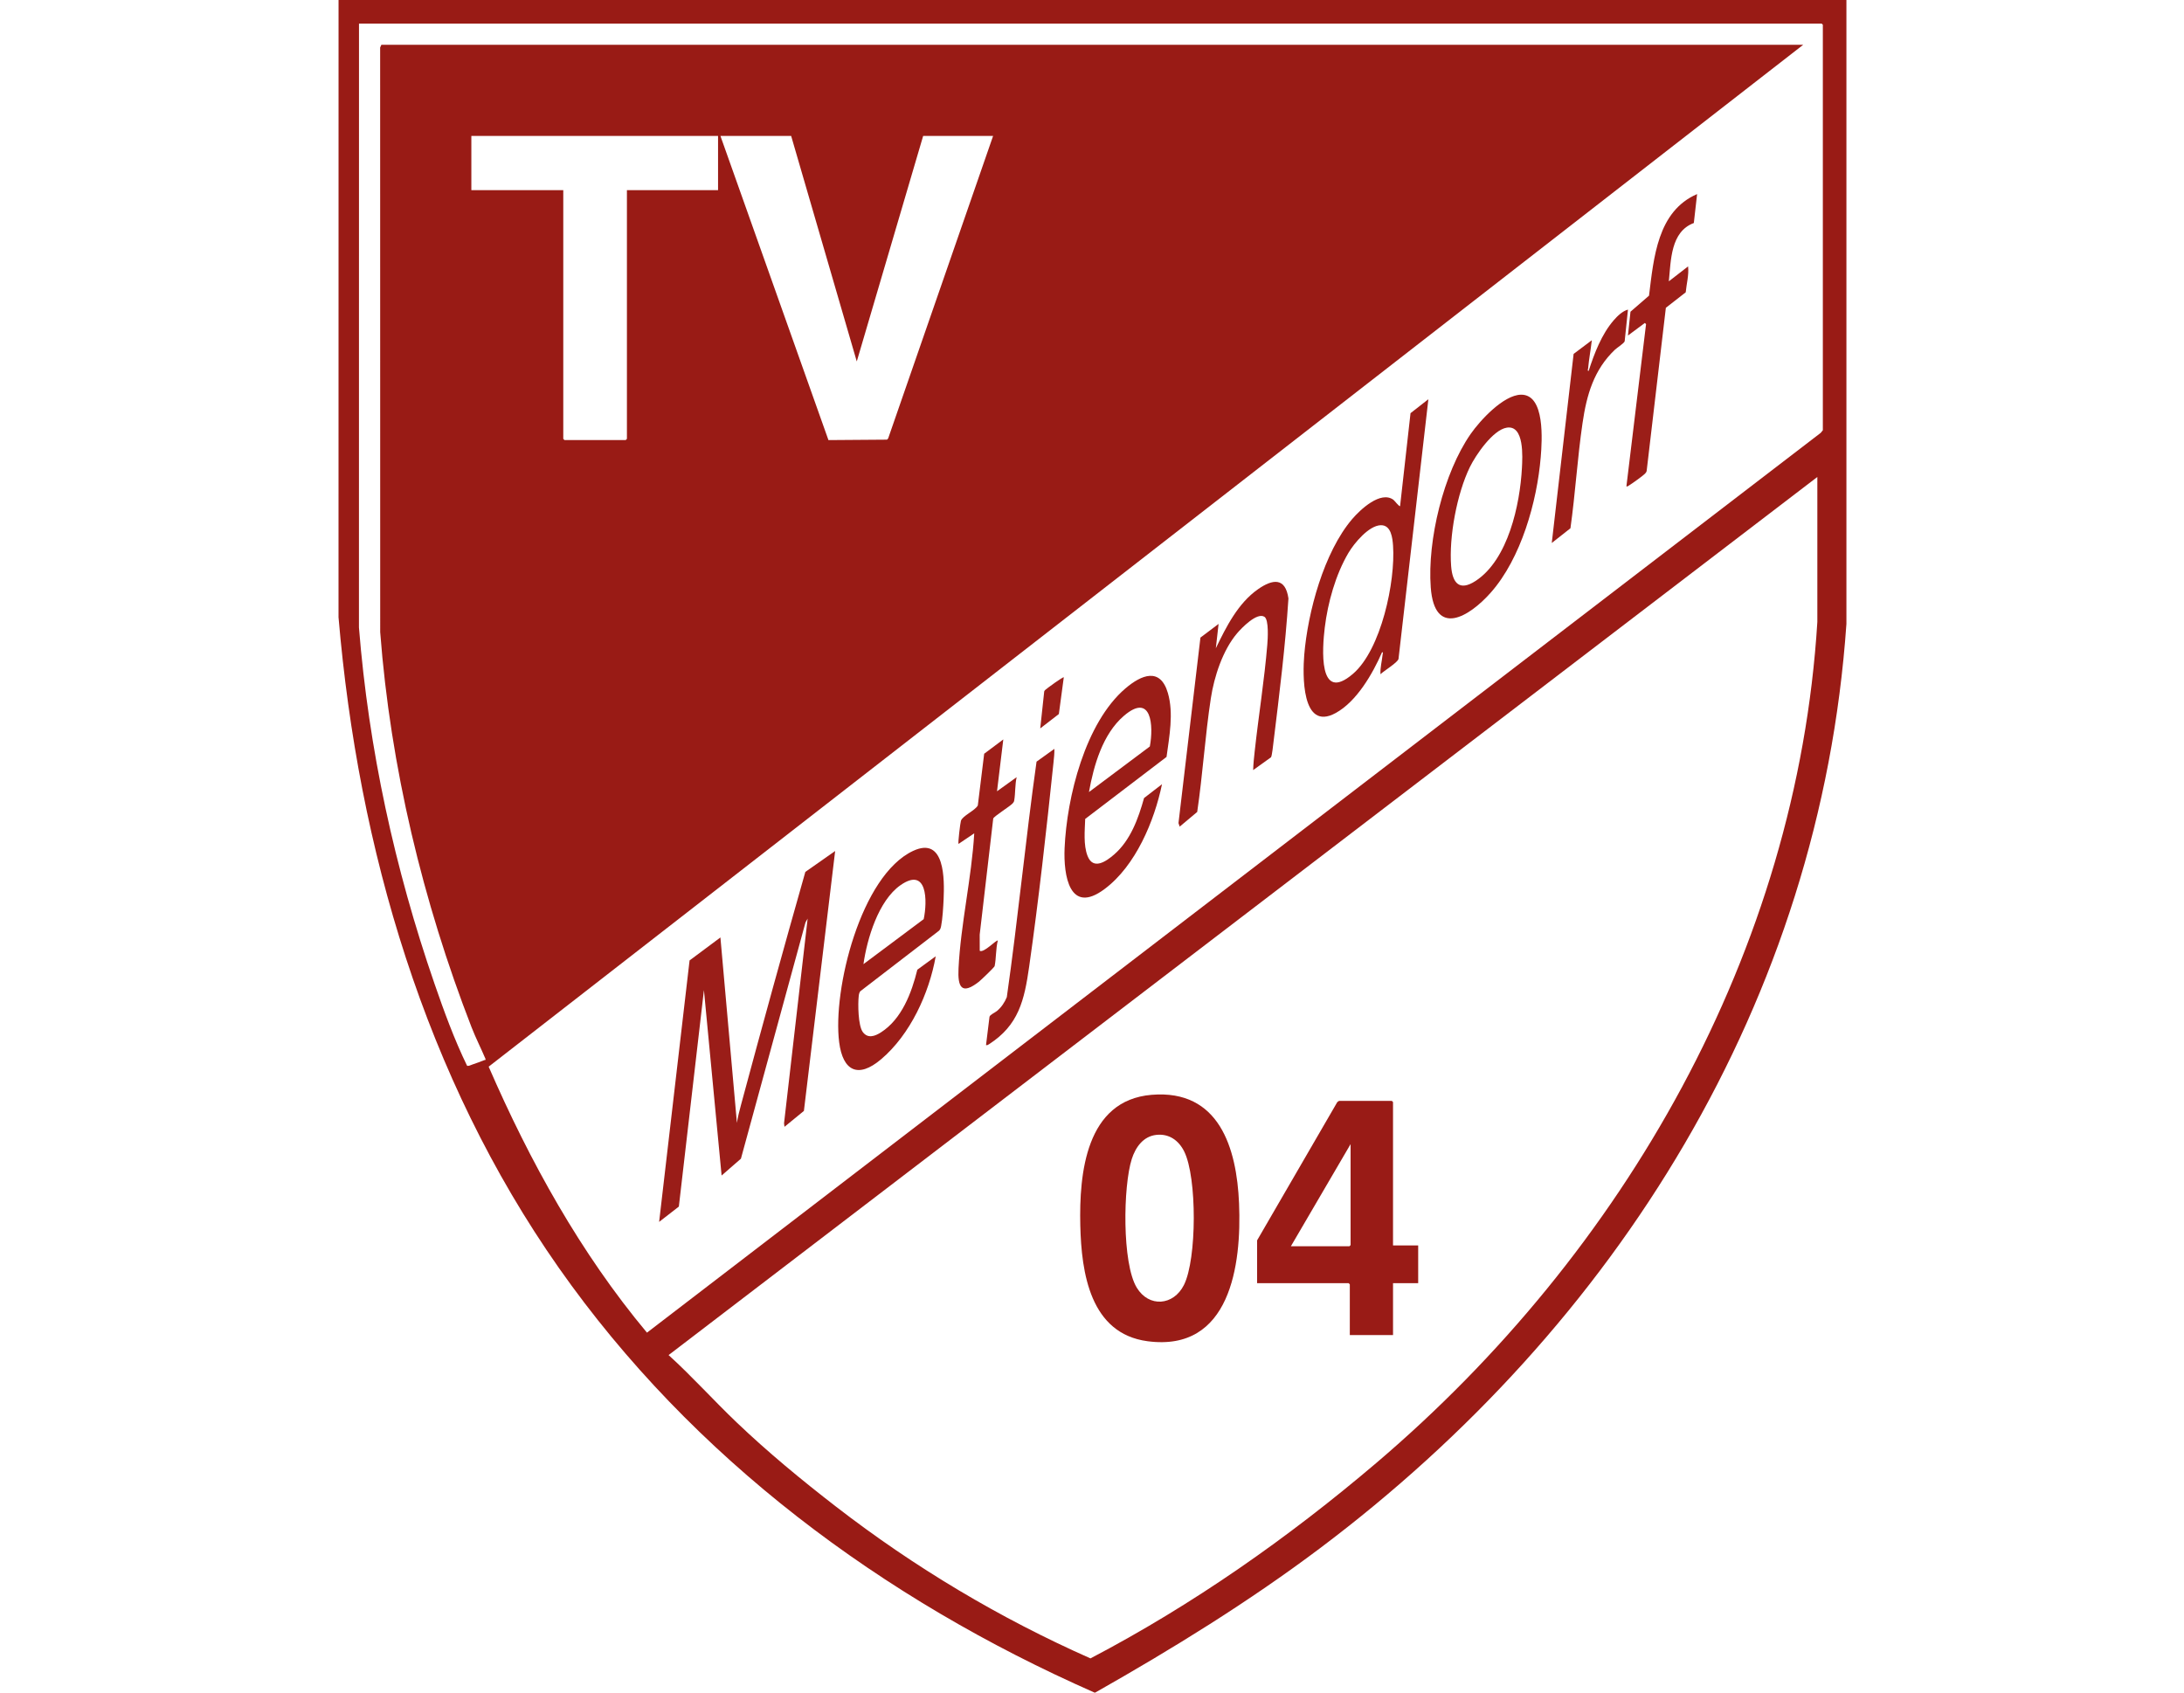
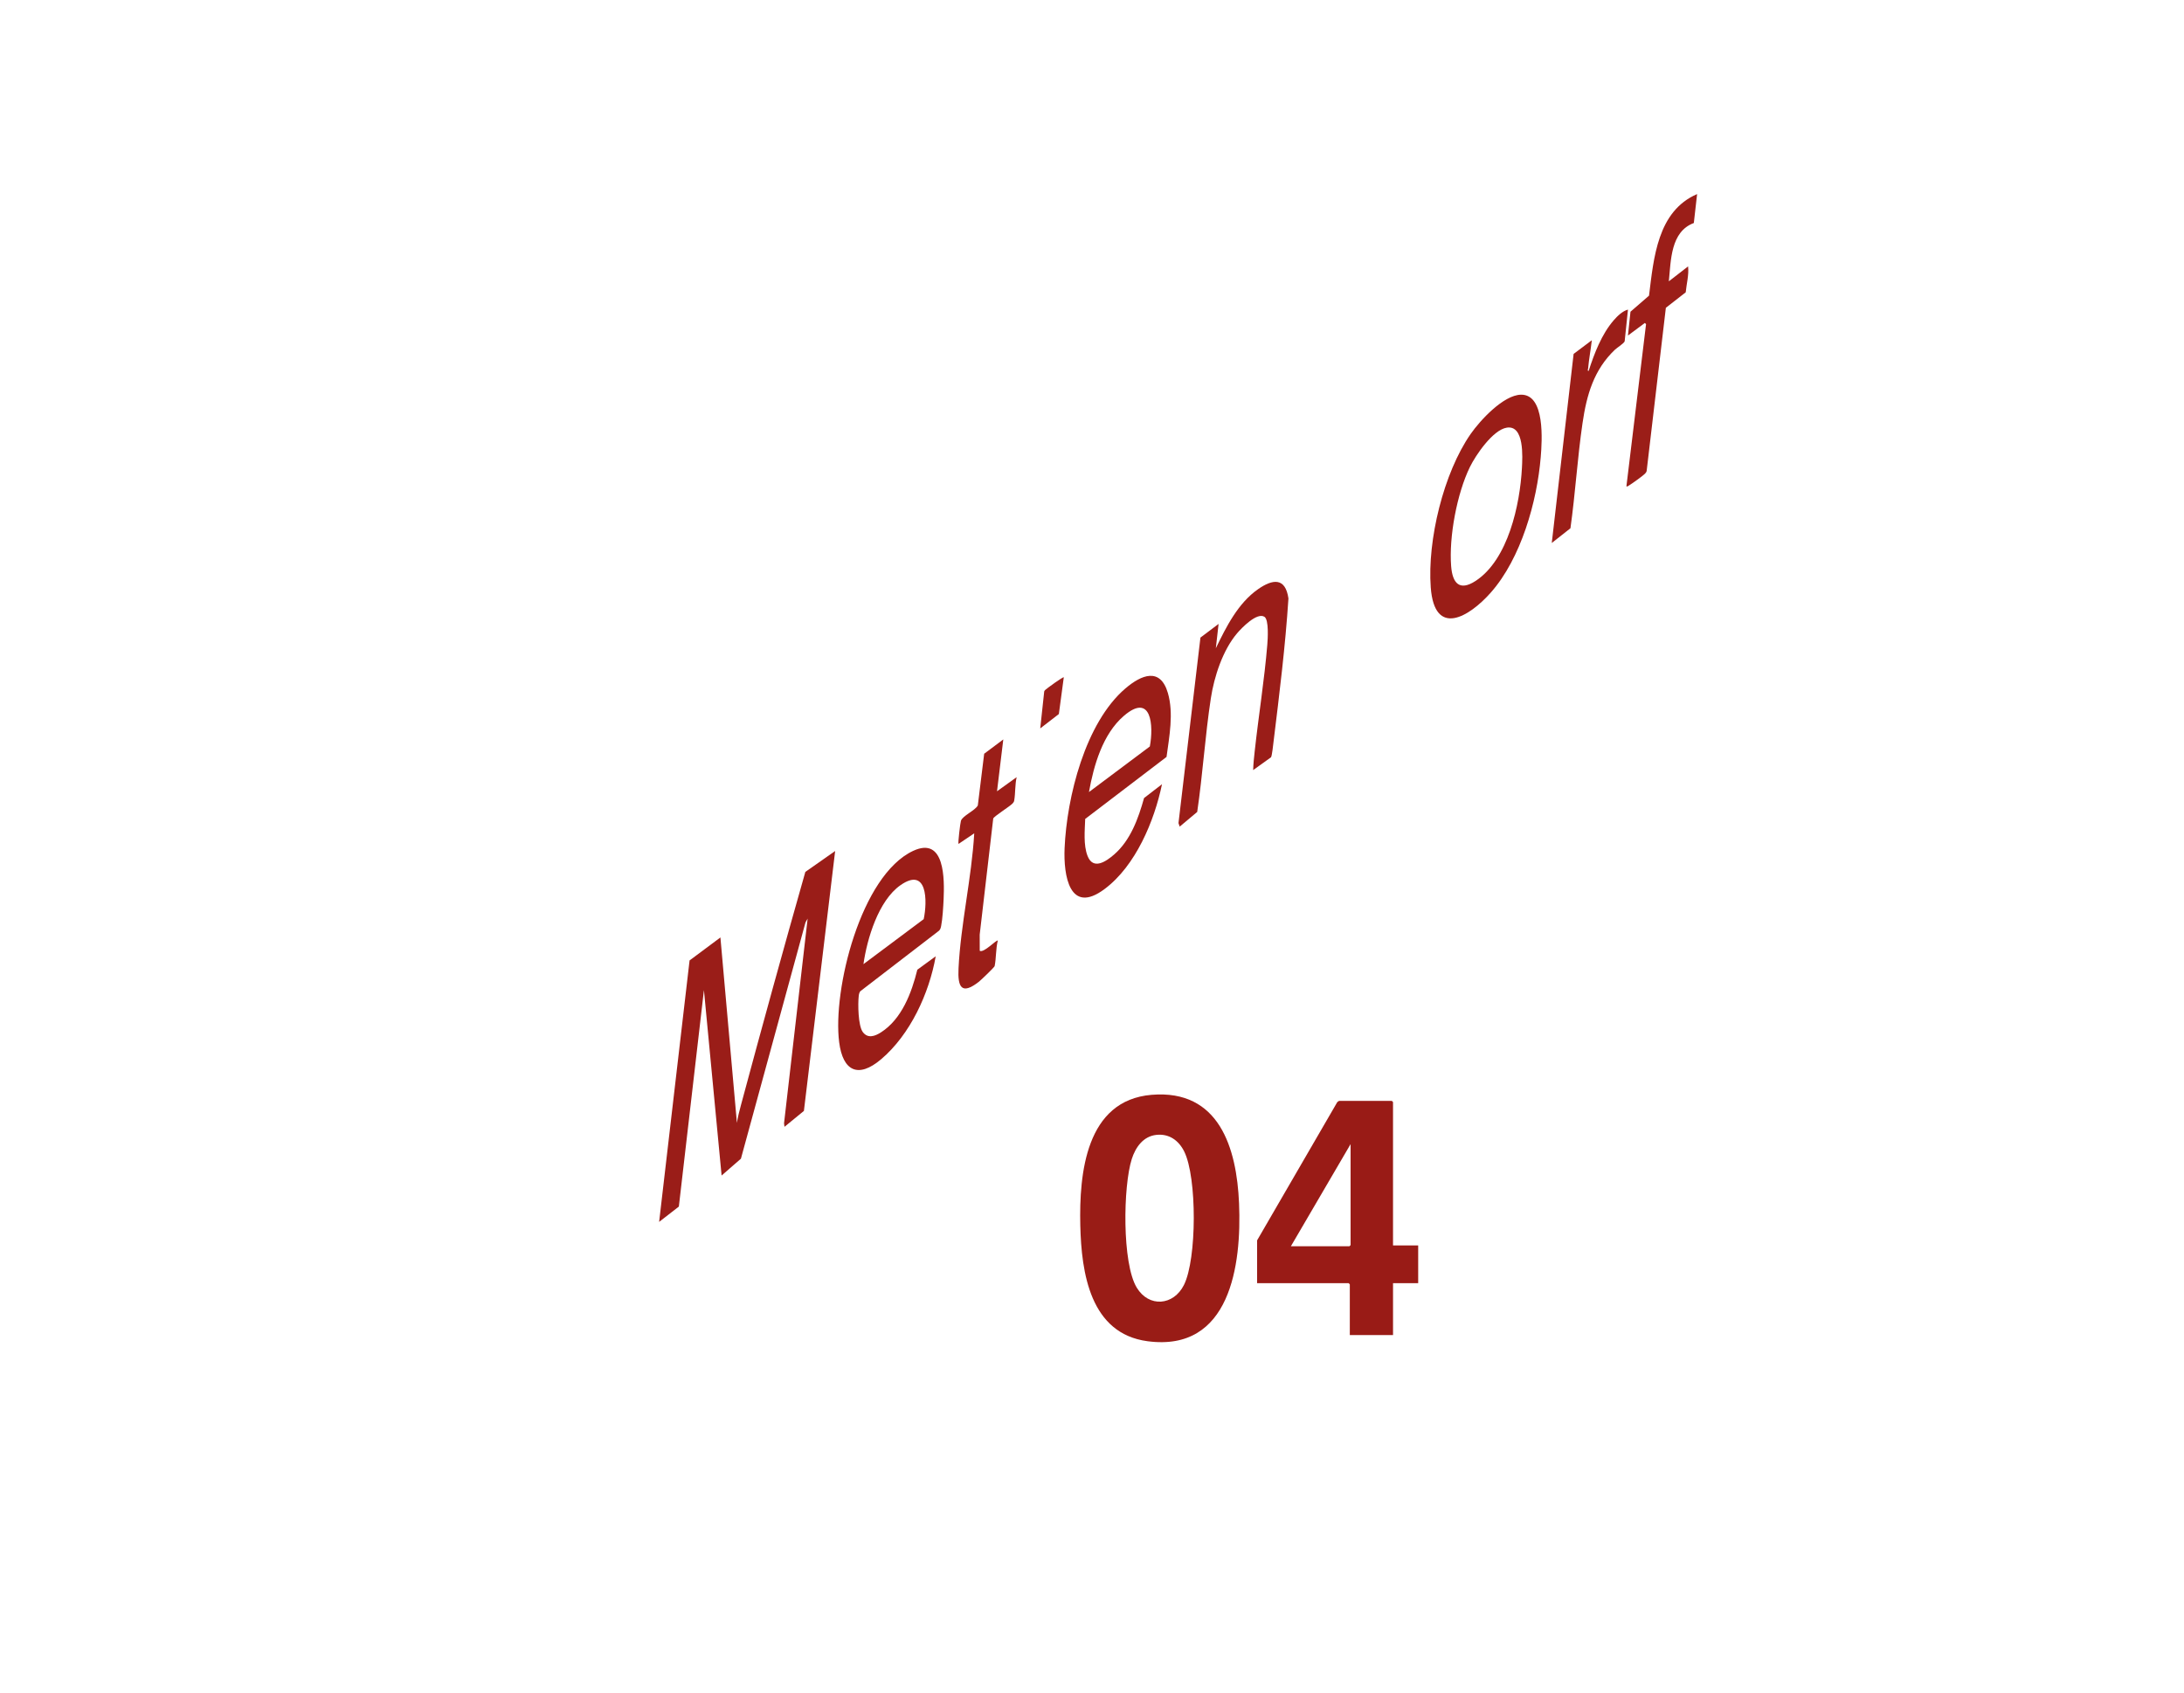
<svg xmlns="http://www.w3.org/2000/svg" width="200" height="155" viewBox="0 0 200 155" fill="none">
  <g clip-path="url(#clip0_159_1290)">
-     <path d="M169.086 0V57.135C166.69 91.647 148.039 121.368 120.87 141.789C114.345 146.693 107.395 150.979 100.297 155H100.225C80.796 146.438 63.415 133.557 51.165 116.093C38.914 98.63 32.813 77.752 31 56.528L31.003 0H169.085H169.086ZM166.927 39.398V2.267L166.819 2.16H32.875L32.871 57.464C33.761 68.584 36.148 79.545 39.78 90.059C40.66 92.606 41.592 95.163 42.766 97.585C42.874 97.668 43.118 97.532 43.254 97.487C43.617 97.368 44.001 97.222 44.357 97.081C44.435 97.05 44.478 97.126 44.458 96.968C44.047 95.996 43.564 95.054 43.181 94.069C38.714 82.567 35.755 70.229 34.817 57.892L34.812 4.351L34.923 4.103H165.126L44.749 97.683C48.525 106.371 53.164 114.757 59.246 122.04L166.735 39.638L166.927 39.398ZM65.758 12.449H43.164V17.415H51.582V40.189L51.69 40.297H57.302L57.41 40.189V17.415H65.756V12.449H65.758ZM72.45 12.449H65.974L75.865 40.302L81.23 40.262L81.333 40.15L90.943 12.449H84.538L78.459 33.101L72.45 12.449H72.45ZM166.423 43.68L61.226 124.094C63.385 126.053 65.338 128.235 67.447 130.248C70.316 132.987 73.422 135.549 76.559 137.974C83.747 143.531 91.544 148.188 99.86 151.871C109.238 146.957 117.96 140.838 126.019 133.987C148.7 114.702 164.563 87.119 166.423 56.956V43.68Z" fill="#991B15" />
    <path d="M105.462 100.26C111.64 99.751 113.251 105.11 113.467 110.202C113.706 115.847 112.663 123.826 105.09 122.826C99.834 122.131 99.03 116.57 98.928 112.221C98.818 107.459 99.436 100.758 105.462 100.26ZM105.892 103.929C104.686 104.061 103.985 105.068 103.642 106.14C102.847 108.62 102.742 115.683 104.097 117.917C105.214 119.758 107.463 119.573 108.417 117.679C109.609 115.309 109.625 107.814 108.441 105.443C107.937 104.435 107.059 103.801 105.893 103.929H105.892Z" fill="#991C16" />
    <path d="M127.567 114.056H129.87V117.51H127.567V122.26H123.609V117.619L123.502 117.511H115.119V113.589L122.455 100.94C122.486 100.897 122.603 100.816 122.638 100.816H127.459L127.566 100.924V114.056H127.567ZM118.213 114.128H123.574L123.681 114.021V104.774L118.213 114.128Z" fill="#991B16" />
    <path d="M76.479 77.934L73.618 101.733L71.838 103.191L71.799 102.864L73.96 84.122L73.765 84.466L67.85 106.11L66.081 107.65L64.463 90.67L62.166 110.495L60.36 111.897L63.148 87.953L65.972 85.849L67.483 102.831C67.569 102.268 67.716 101.708 67.864 101.16C69.774 94.046 71.74 86.913 73.749 79.846L76.478 77.934H76.479Z" fill="#9A1D18" />
-     <path d="M126.417 61.743C126.383 61.144 126.552 60.552 126.61 59.959C126.618 59.879 126.696 59.714 126.561 59.73C125.706 61.69 124.242 64.245 122.308 65.3C119.156 67.019 119.295 61.706 119.436 59.981C119.758 56.052 121.237 50.57 123.827 47.534C124.556 46.679 126.428 44.909 127.602 45.77C127.707 45.847 128.141 46.427 128.213 46.345L129.169 37.837L130.804 36.559L128.069 60.339C128.001 60.672 126.705 61.449 126.417 61.745V61.743ZM126.464 48.097C125.359 48.107 124 49.757 123.479 50.639C122.307 52.626 121.594 55.186 121.316 57.471C121.092 59.311 120.684 64.469 123.898 61.708C126.485 59.486 127.794 53.251 127.569 49.975C127.52 49.268 127.393 48.088 126.464 48.098V48.097Z" fill="#9A1D17" />
    <path d="M85.688 87.575C85.083 90.977 83.359 94.739 80.689 97.003C78.592 98.78 77.186 98.096 76.847 95.445C76.234 90.665 78.82 80.156 83.624 77.919C86.556 76.554 86.488 80.561 86.411 82.36C86.382 83.019 86.312 84.177 86.185 84.797C86.15 84.963 86.117 85.122 85.98 85.239L78.781 90.776C78.686 90.904 78.655 91.052 78.638 91.208C78.555 91.938 78.58 93.921 79.008 94.507C79.472 95.141 80.133 94.887 80.676 94.54C82.584 93.319 83.485 90.911 84.005 88.802L85.69 87.574L85.688 87.575ZM84.588 84.172C84.934 82.535 84.936 79.329 82.456 81.067C80.446 82.475 79.399 85.966 79.071 88.294L84.589 84.172H84.588Z" fill="#9A1D17" />
    <path d="M99.377 74.996C99.34 76.052 99.202 77.381 99.593 78.383C100.109 79.706 101.29 78.892 102.023 78.256C103.53 76.953 104.244 74.95 104.766 73.083L106.411 71.815C105.709 75.191 103.997 79.292 101.152 81.415C97.929 83.822 97.384 80.143 97.49 77.68C97.69 73.003 99.38 66.184 103.067 63.038C104.522 61.797 106.257 61.082 106.95 63.468C107.49 65.325 107.079 67.436 106.826 69.316L99.376 74.996H99.377ZM99.721 72.534L105.296 68.36C105.652 66.464 105.453 63.385 102.922 65.553C100.977 67.219 100.158 70.102 99.722 72.534H99.721Z" fill="#9A1D17" />
    <path d="M139.279 36.145C141.516 36.098 141.213 40.399 141.094 41.845C140.756 45.948 139.287 51.132 136.526 54.259C134.544 56.504 131.364 58.419 131.021 53.79C130.702 49.467 132.191 43.311 134.674 39.743C135.539 38.501 137.672 36.178 139.279 36.145H139.279ZM137.982 39.164C136.71 39.366 135.14 41.675 134.606 42.768C133.42 45.195 132.678 49.163 132.888 51.85C133.01 53.405 133.649 54.159 135.115 53.208C138.115 51.262 139.193 46.197 139.371 42.856C139.423 41.868 139.605 38.905 137.982 39.163V39.164Z" fill="#9A1D17" />
    <path d="M116.392 69.35L114.759 70.522C114.773 69.934 114.84 69.344 114.904 68.76C115.255 65.544 115.789 62.254 116.053 59.043C116.093 58.557 116.215 56.753 115.79 56.484C115.103 56.048 113.694 57.515 113.283 58C111.972 59.547 111.187 61.961 110.883 63.947C110.356 67.395 110.144 70.904 109.634 74.355L108.029 75.701L107.92 75.375L109.93 58.388L111.592 57.136L111.34 59.366C112.291 57.401 113.373 55.235 115.21 53.953C116.545 53.022 117.711 52.862 117.989 54.804C117.707 59.169 117.162 63.544 116.629 67.892C116.597 68.153 116.487 69.228 116.392 69.348V69.35Z" fill="#9A1D18" />
    <path d="M155.413 17.774L155.112 20.423C152.979 21.218 153.018 23.855 152.824 25.762L154.587 24.395C154.673 25.184 154.444 25.983 154.37 26.769L152.551 28.187L150.793 43.123C150.772 43.237 150.703 43.31 150.628 43.39C150.465 43.566 149.416 44.316 149.176 44.457C149.096 44.504 149.045 44.566 148.938 44.541L150.737 29.683L150.629 29.575L149.081 30.725L149.312 28.545L151.009 27.076C151.438 23.627 151.775 19.342 155.413 17.773V17.774Z" fill="#9B1E18" />
    <path d="M91.877 67.715L91.302 72.463L93.1 71.169C92.944 71.847 92.992 72.609 92.88 73.286C92.857 73.424 92.825 73.472 92.735 73.572C92.487 73.845 91.014 74.76 90.955 74.958L89.716 85.592L89.719 87.07C90.08 87.306 91.265 86.023 91.374 86.135C91.186 86.873 91.233 87.742 91.084 88.472C91.062 88.58 89.827 89.762 89.641 89.907C88.049 91.146 87.693 90.396 87.777 88.691C87.975 84.637 88.979 80.392 89.216 76.313L87.777 77.284C87.714 77.199 87.934 75.366 87.998 75.167C88.145 74.704 89.294 74.231 89.543 73.762L90.126 69.026L91.877 67.715Z" fill="#9B1E18" />
-     <path d="M90.295 95.706L90.614 93.111C90.68 92.906 91.105 92.743 91.303 92.578C91.708 92.238 91.997 91.803 92.199 91.315C93.222 84.153 93.913 76.906 94.922 69.75L96.554 68.578C96.566 68.996 96.518 69.414 96.474 69.829C95.831 75.982 95.117 82.422 94.243 88.538C93.808 91.58 93.29 93.889 90.549 95.639C90.461 95.695 90.409 95.73 90.295 95.708V95.706Z" fill="#9B1E18" />
    <path d="M149.081 28.354L148.779 31.252C148.726 31.439 148.074 31.848 147.892 32.02C145.95 33.863 145.296 36.172 144.918 38.761C144.452 41.948 144.262 45.187 143.813 48.377L142.103 49.724L144.104 32.41L145.771 31.158C145.674 32.014 145.511 32.876 145.432 33.734C145.425 33.813 145.347 33.978 145.482 33.964C145.999 32.368 146.67 30.601 147.784 29.321C148.118 28.938 148.578 28.487 149.081 28.352V28.354Z" fill="#9B1E18" />
    <path d="M96.965 65.389L95.26 66.705L95.62 63.36C95.618 63.273 95.674 63.233 95.724 63.177C95.792 63.1 97.355 61.946 97.417 62.028L96.965 65.389Z" fill="#9C1F19" />
  </g>
  <defs>
    <clipPath id="clip0_159_1290">
      <rect width="138.086" height="155" fill="white" transform="translate(31)" />
    </clipPath>
  </defs>
</svg>